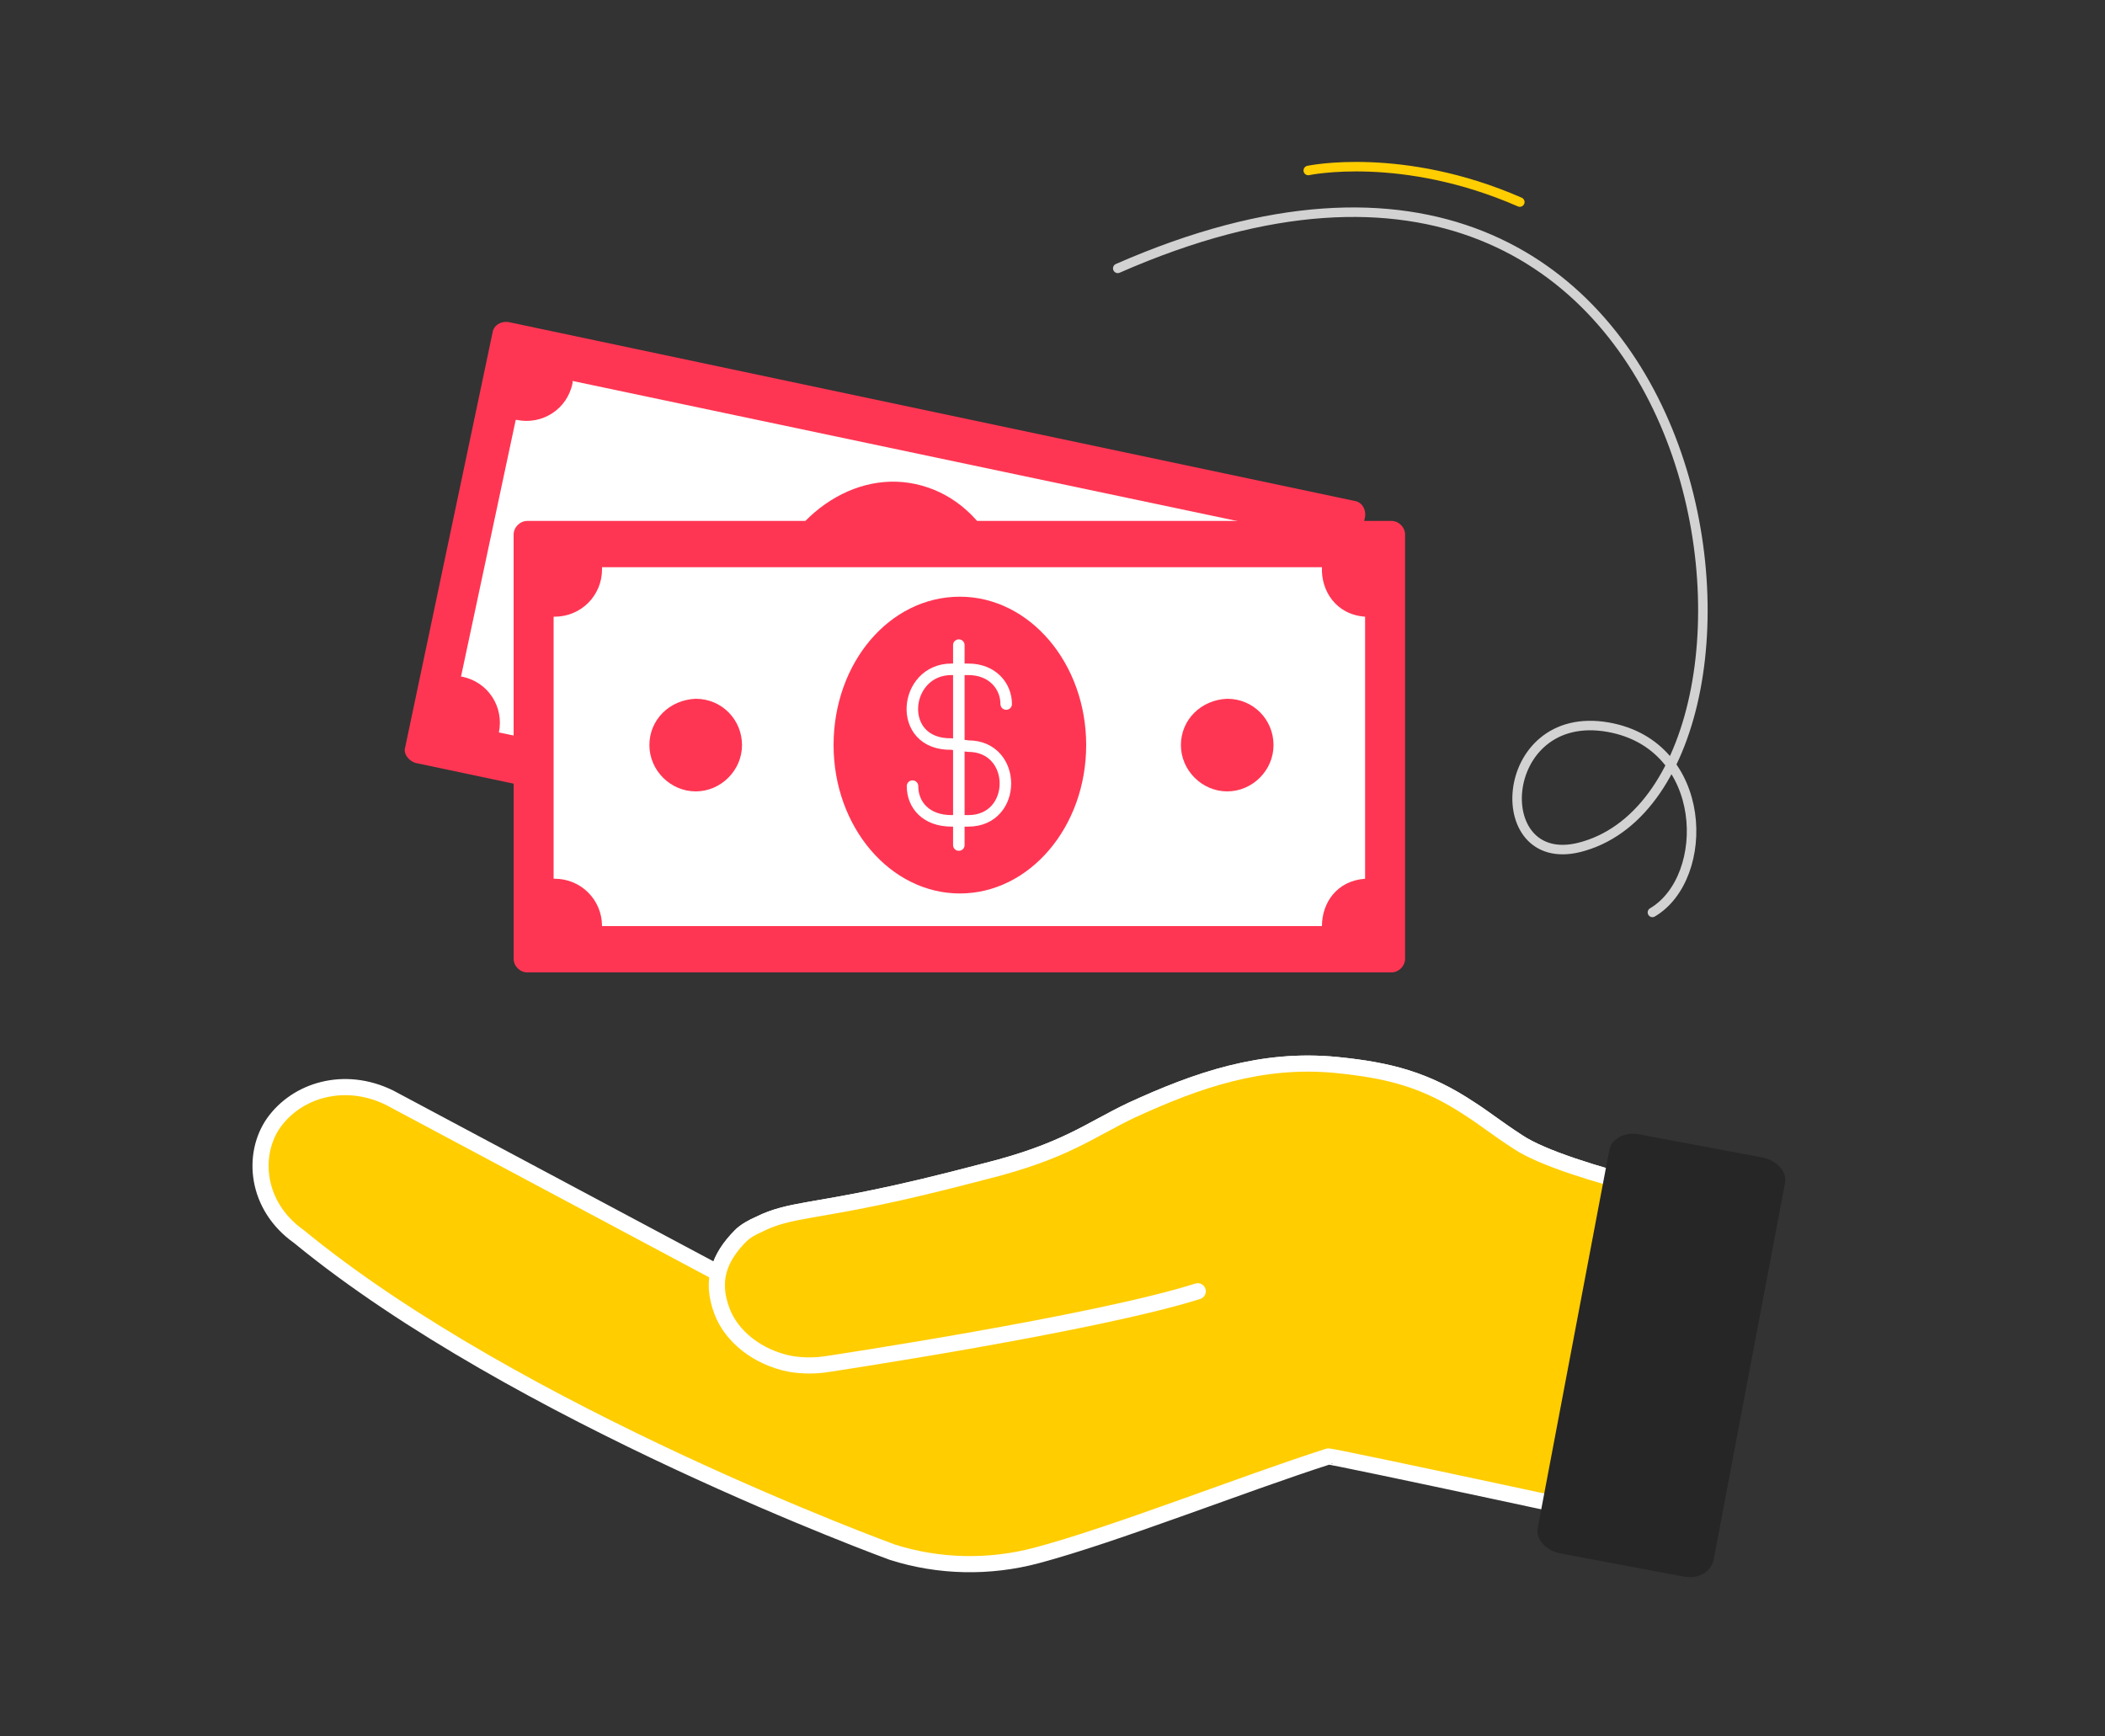
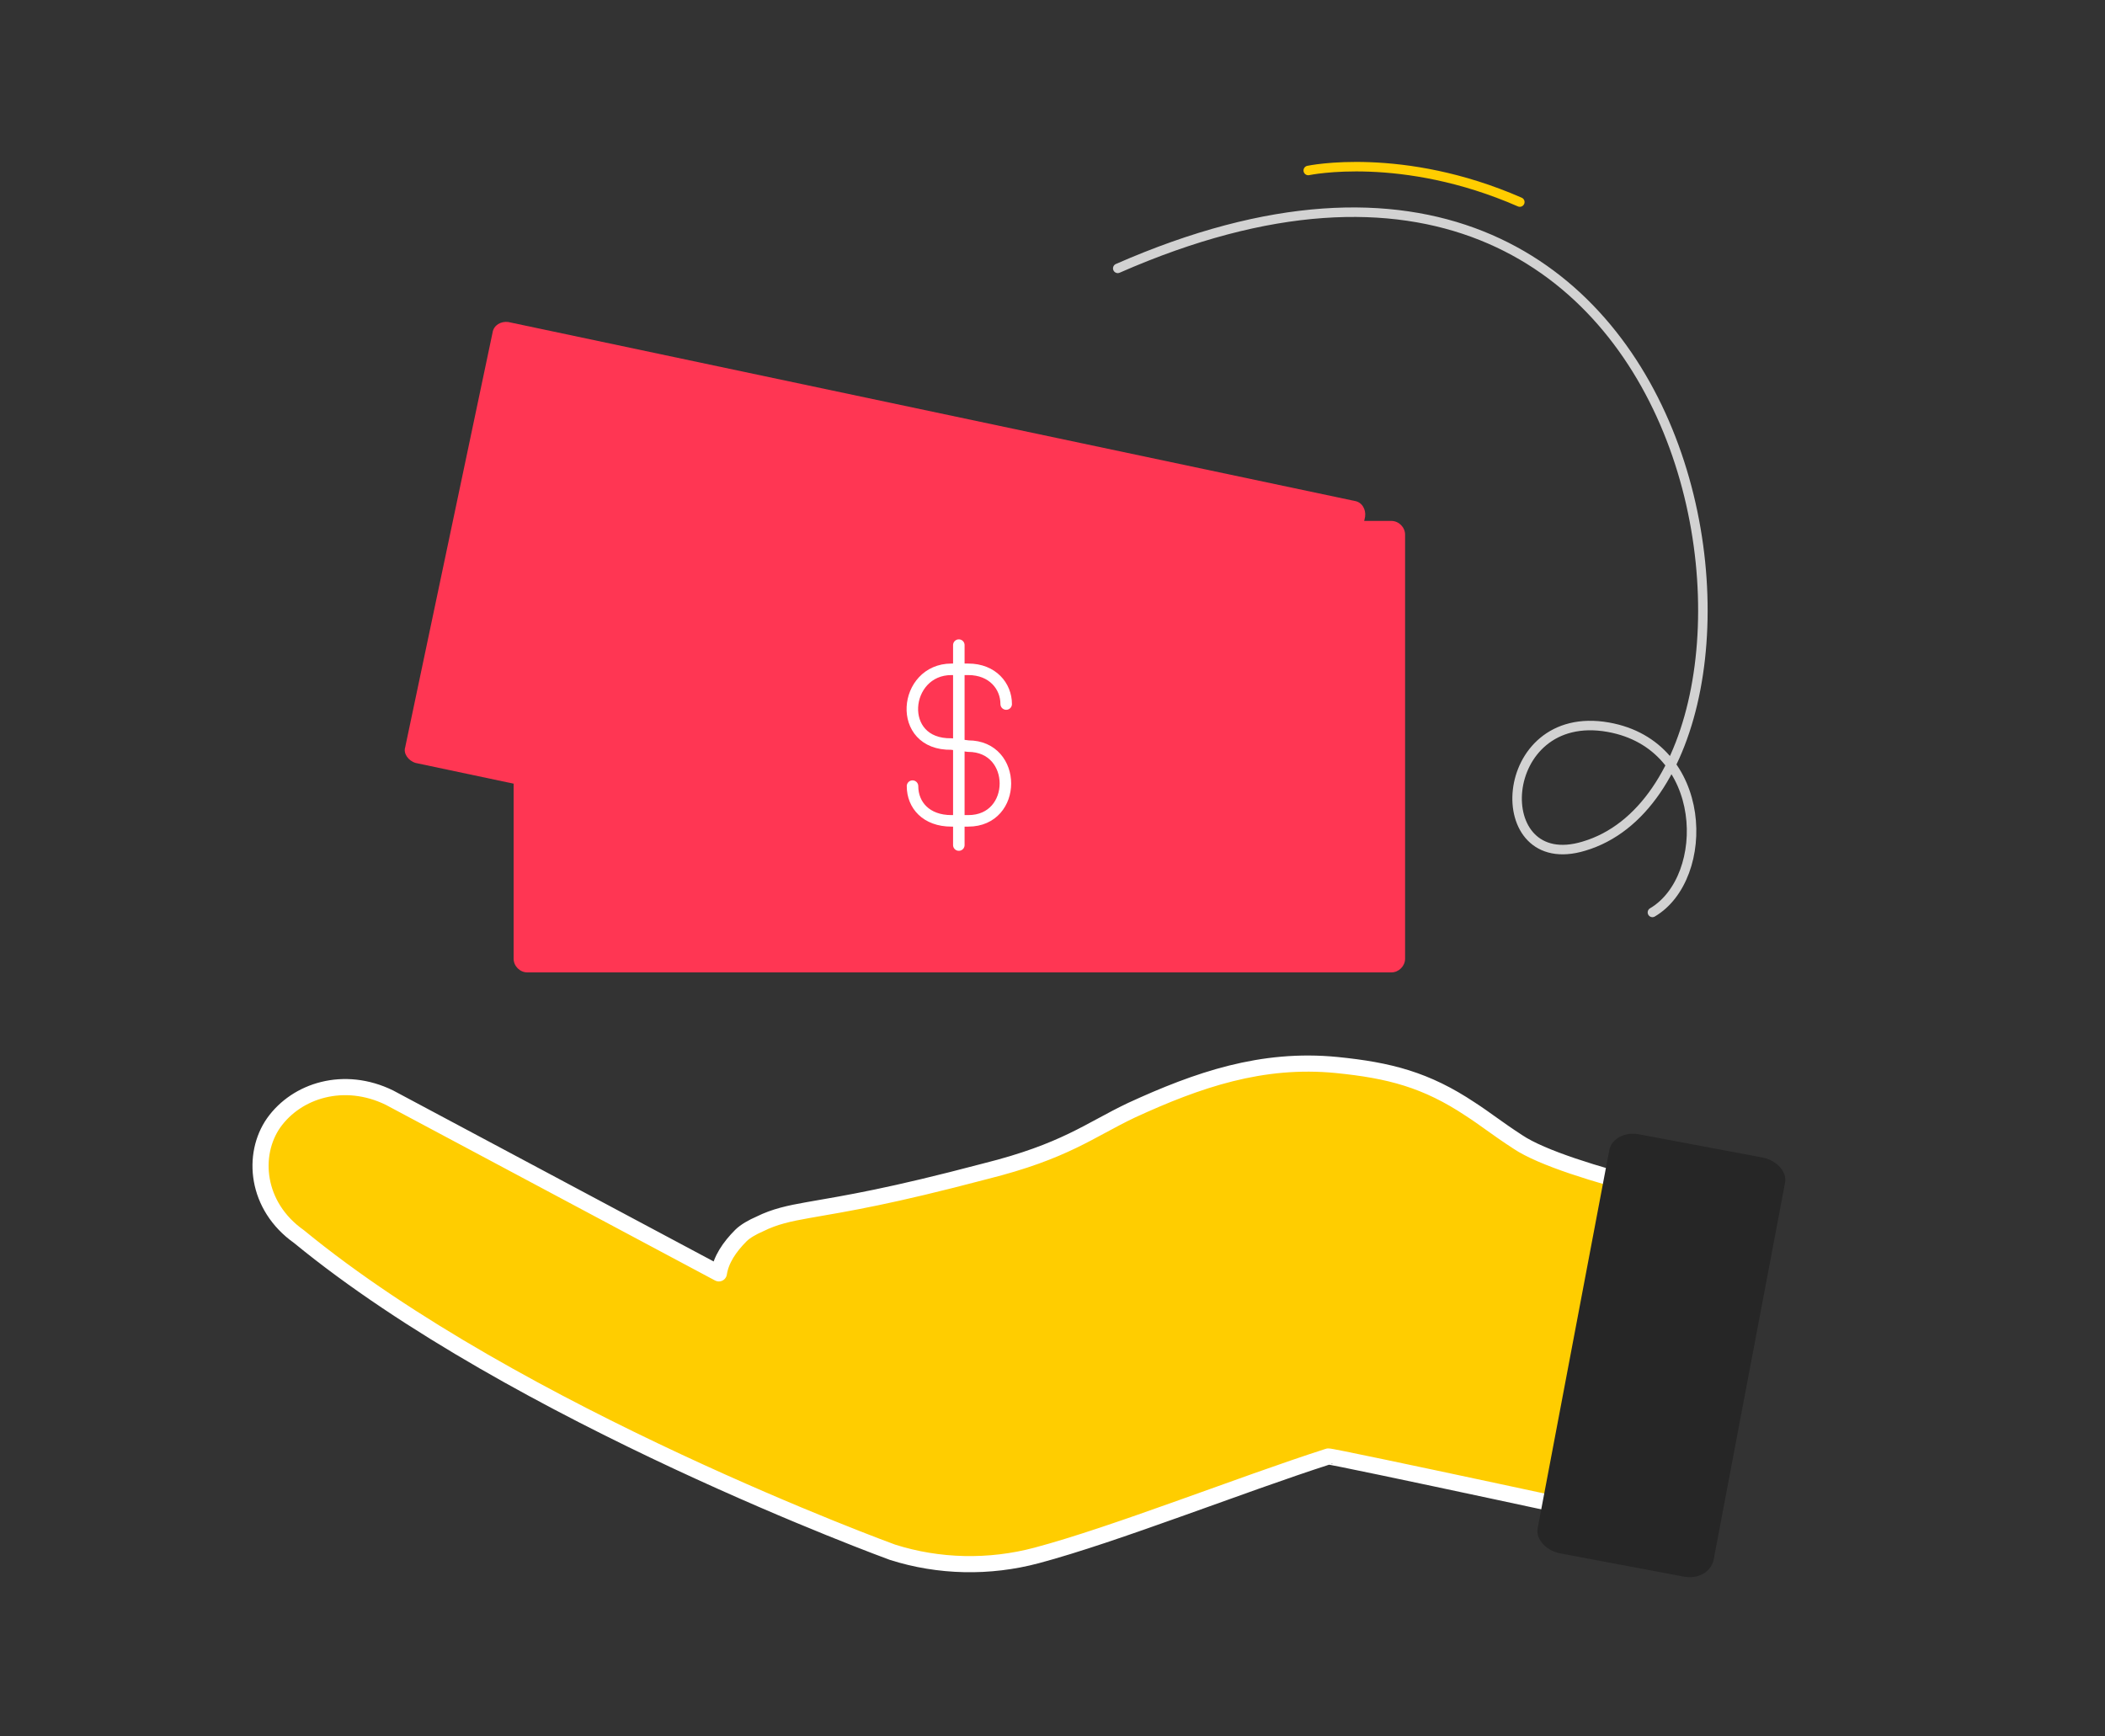
<svg xmlns="http://www.w3.org/2000/svg" version="1.1" x="0px" y="0px" viewBox="0 0 200 165" style="enable-background:new 0 0 200 165;" xml:space="preserve">
  <rect x="0" y="0" width="200" height="165" fill="#333333" stroke="none" />
  <style type="text/css">
	.st0{fill:#FF3653;}
	.st1{fill:#FFFFFF;}
	.st2{fill:none;stroke:#FFFFFF;stroke-width:1.094;stroke-linecap:round;stroke-linejoin:round;}
	.st3{fill:#FFCD00;stroke:#FFFFFF;stroke-width:1.533;stroke-linecap:round;stroke-linejoin:round;stroke-miterlimit:10;}
	.st4{fill:#262626;}
	.st5{fill:none;stroke:#D2D2D2;stroke-width:0.903;stroke-linecap:round;stroke-miterlimit:10;}
	.st6{fill:none;stroke:#FFCD00;stroke-width:0.903;stroke-linecap:round;stroke-miterlimit:10;}
</style>
  <g id="Layer_1">
</g>
  <g id="Layer_24">
    <g>
      <g>
        <path id="XMLID_2_" class="st0" d="M39.5,72.5l80.4,17c0.7,0.1,1.4-0.3,1.5-1l8.3-39.4c0.1-0.7-0.3-1.4-1-1.5l-80.4-17     c-0.7-0.1-1.4,0.3-1.5,1l-8.3,39.4C38.3,71.6,38.8,72.3,39.5,72.5z" />
-         <path class="st1" d="M47.4,69.6C47.4,69.6,47.4,69.6,47.4,69.6c0.5-2.4-1-4.8-3.5-5.3c0,0-0.1,0-0.1,0L49,39.9c0,0,0.1,0,0.1,0     c2.4,0.5,4.8-1,5.3-3.5c0-0.1,0-0.1,0-0.2l66.9,14.1c-0.5,2.1,0.3,4.7,3,5.4l-5.1,24.4c-2.7-0.4-4.5,1.4-4.9,3.5L47.4,69.6z" />
-         <path class="st0" d="M72.4,57.3c-1.6,7.6,2.3,14.9,8.8,16.3c6.5,1.4,13-3.7,14.6-11.3c1.6-7.6-2.3-14.9-8.8-16.3     C80.6,44.6,74,49.7,72.4,57.3z" />
        <g>
          <path class="st2" d="M80.6,55.1c0.4-1.7,2-3,4.3-2.5l1.6,0.3c4.6,1,3.1,8-1.5,7l-1.6-0.2c-5.2-1.2-6,6-1.5,7l1.6,0.3      c2.2,0.5,3.8-0.8,4.2-2.5" />
          <line class="st2" x1="86.1" y1="50.5" x2="82.2" y2="69.1" />
        </g>
        <path class="st0" d="M104.7,64.2c-0.5,2.4,1,4.7,3.4,5.2c2.4,0.5,4.7-1,5.2-3.4c0.5-2.4-1-4.7-3.4-5.2     C107.5,60.3,105.2,61.8,104.7,64.2z" />
        <path class="st0" d="M55.3,53.8c-0.5,2.4,1,4.7,3.4,5.2c2.4,0.5,4.7-1,5.2-3.4c0.5-2.4-1-4.7-3.4-5.2     C58.1,49.9,55.8,51.4,55.3,53.8z" />
      </g>
      <g>
        <path id="XMLID_1_" class="st0" d="M50.1,92.4h82.1c0.7,0,1.3-0.6,1.3-1.3V50.8c0-0.7-0.6-1.3-1.3-1.3H50.1     c-0.7,0-1.3,0.6-1.3,1.3v40.3C48.8,91.8,49.4,92.4,50.1,92.4z" />
-         <path class="st1" d="M57.2,88C57.2,88,57.2,88,57.2,88c0-2.5-2-4.5-4.5-4.5c0,0-0.1,0-0.1,0V58.6c0,0,0.1,0,0.1,0     c2.5,0,4.5-2,4.5-4.5c0-0.1,0-0.1,0-0.2h68.4c-0.1,2.2,1.3,4.5,4.1,4.7v24.9c-2.7,0.2-4.1,2.3-4.1,4.5H57.2z" />
        <path class="st0" d="M79.2,70.8c0,7.8,5.4,14.1,12,14.1c6.6,0,12-6.3,12-14.1c0-7.8-5.4-14.1-12-14.1     C84.5,56.7,79.2,63,79.2,70.8z" />
        <g>
          <path class="st2" d="M95.6,66.9c0-1.7-1.3-3.3-3.6-3.3h-1.6c-4.6,0-5.3,7.2,0,7.1l1.6,0.2c4.7,0,4.7,7.1,0,7.1h-1.6      c-2.4,0-3.7-1.5-3.7-3.3" />
          <line class="st2" x1="91.1" y1="80.3" x2="91.1" y2="61.3" />
        </g>
        <path class="st0" d="M112.2,70.8c0,2.4,2,4.4,4.4,4.4c2.4,0,4.4-2,4.4-4.4c0-2.4-1.9-4.4-4.4-4.4     C114.1,66.5,112.2,68.4,112.2,70.8z" />
        <path class="st0" d="M61.7,70.8c0,2.4,2,4.4,4.4,4.4c2.4,0,4.4-2,4.4-4.4c0-2.4-1.9-4.4-4.4-4.4C63.6,66.5,61.7,68.4,61.7,70.8z" />
      </g>
      <g>
        <g>
          <g>
            <g>
              <path class="st3" d="M165.4,114.9c0,0-16.6-3.3-21.2-6.4c-2-1.3-3.1-2.2-4.5-3.1c-4.2-2.8-7.7-3.7-12.7-4.2        c-7.1-0.7-13.2,1.4-19.5,4.3c-4,1.9-6.3,3.9-13.9,5.8c-9.1,2.4-12.9,3-16.9,3.7c-1.7,0.3-3.1,0.6-4.5,1.3        c-0.7,0.3-1.4,0.7-1.8,1.1c-1.1,1.1-1.9,2.3-2.1,3.6l0,0l-31.3-16.7l0,0c-4.3-2.1-8.8-0.7-11,2.4c-2.1,3-1.7,7.9,2.4,10.8        c20.7,17,56.4,30,56.4,30c4.4,1.4,9.2,1.5,13.7,0.3c7.5-2,19.3-6.7,27.7-9.4c0.2-0.1,31.7,6.7,31.7,6.7" />
            </g>
-             <path class="st3" d="M165.4,114.9c0,0-16.6-3.3-21.2-6.4c-2-1.3-3.1-2.2-4.5-3.1c-4.2-2.8-7.7-3.7-12.7-4.2       c-7.1-0.7-13.2,1.4-19.5,4.3c-4,1.9-6.3,3.9-13.9,5.8c-9.1,2.4-12.9,3-16.9,3.7c-1.7,0.3-3.1,0.6-4.5,1.3       c-0.7,0.3-1.4,0.7-1.8,1.1c-2.1,2.1-2.9,4.3-1.8,7.2c0.9,2.4,3.4,4.4,6.5,5c1.2,0.2,2.4,0.2,3.6,0c0,0,25.3-3.8,35.1-6.9" />
          </g>
        </g>
      </g>
      <path class="st4" d="M159.9,149.8l-11.7-2.2c-1.4-0.3-2.3-1.4-2.1-2.4l6.8-35.9c0.2-1.1,1.5-1.8,2.9-1.5l11.7,2.2    c1.4,0.3,2.3,1.4,2.1,2.4l-6.8,35.9C162.5,149.4,161.3,150.1,159.9,149.8z" />
      <path class="st5" d="M106.2,25.5c58.1-25.5,66.5,48.3,44.3,54.9c-9.2,2.8-8.4-13.2,2.3-11.3c9.6,1.7,9.8,14.3,4.2,17.6" />
      <path class="st6" d="M144.4,19.2c-11.2-4.9-20.1-3-20.1-3" />
    </g>
  </g>
</svg>